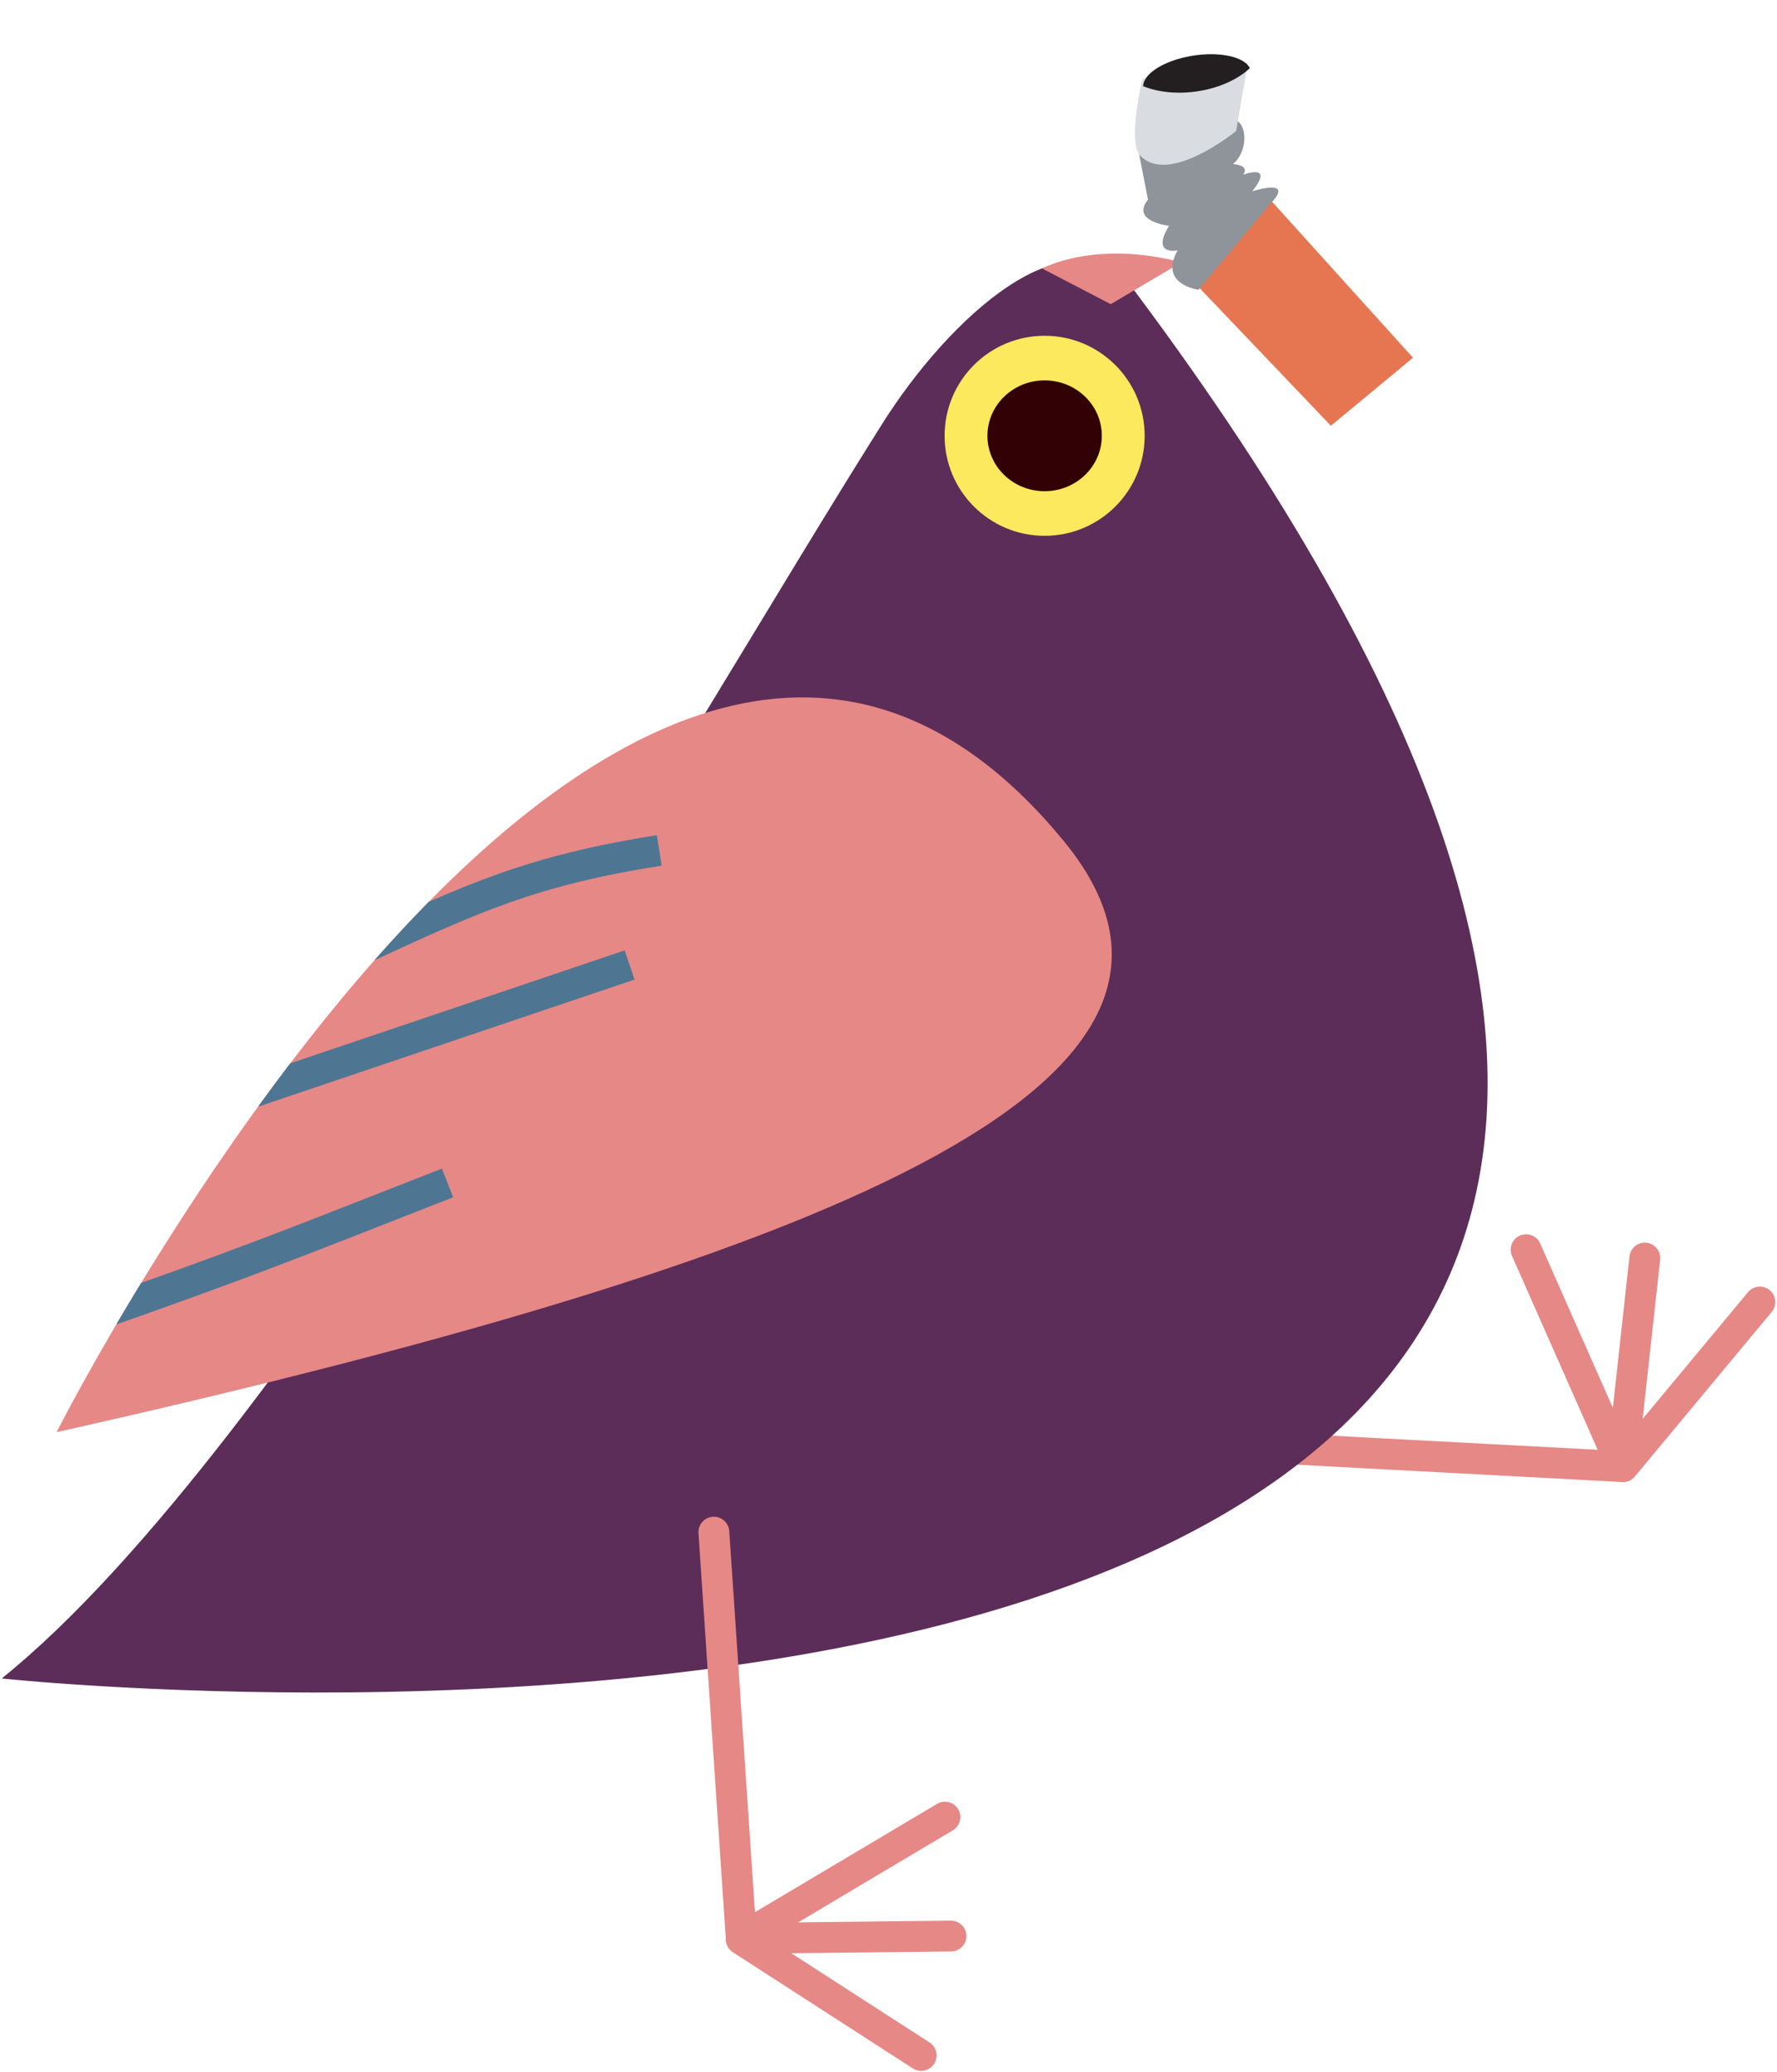
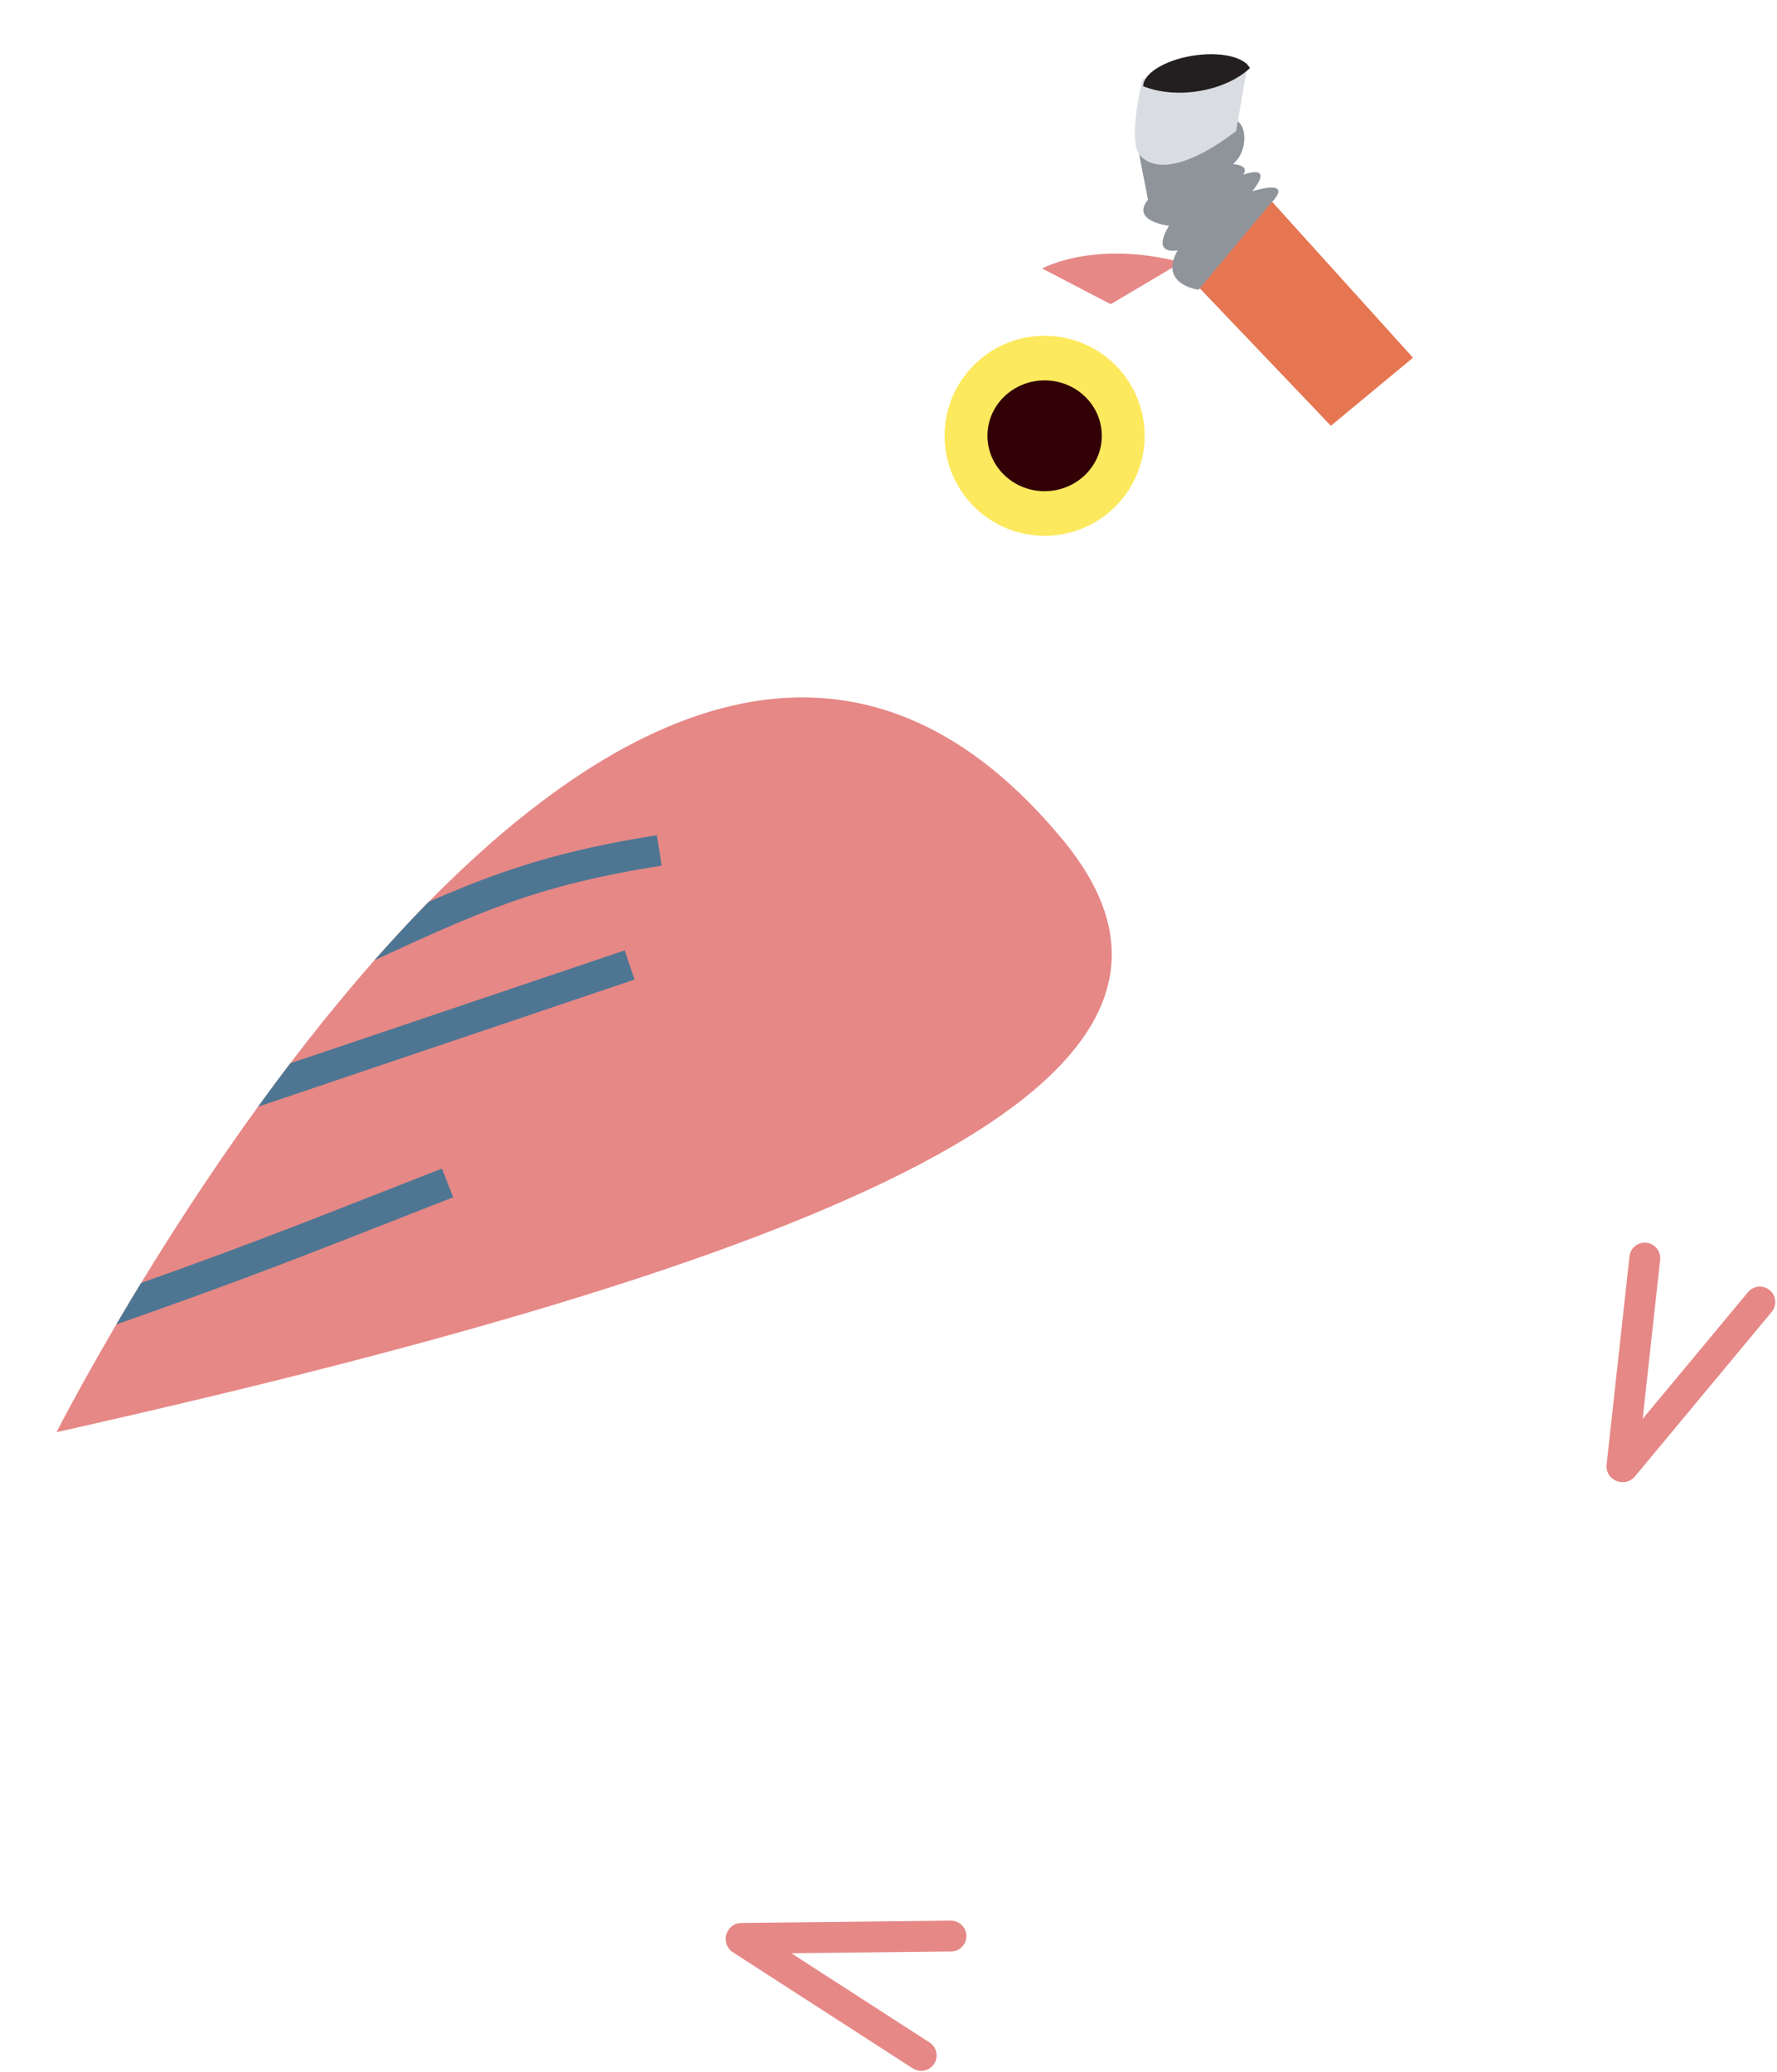
<svg xmlns="http://www.w3.org/2000/svg" id="Layer_1" width="229" height="267" viewBox="0 0 229 267">
  <defs>
    <style>.cls-1{clip-path:url(#clippath);}.cls-2,.cls-3{fill:#e68886;}.cls-4{fill:#4e7693;}.cls-4,.cls-5,.cls-6,.cls-7,.cls-8,.cls-9,.cls-10,.cls-11,.cls-3{stroke-width:0px;}.cls-5{fill:#5c2d58;}.cls-6{fill:#320106;}.cls-7{fill:#231f20;}.cls-8{fill:#d9dce1;}.cls-9{fill:#8f949b;}.cls-10{fill:#fde95e;}.cls-11{fill:#e67551;}</style>
    <clipPath id="clippath">
      <path class="cls-3" d="m7.29,184.56S80.58,39.67,137.06,108.35c24.63,29.95-25.09,52.77-129.77,76.21Z" />
    </clipPath>
  </defs>
-   <path class="cls-3" d="m208.91,190.98l-52.38-2.79c-1.1-.06-1.94-.99-1.88-2.09.06-1.1,1-1.94,2.09-1.88l49.15,2.61-11.04-24.98c-.44-1,.01-2.18,1.01-2.62,1-.44,2.18,0,2.62,1.01l12.35,27.94-1.92,2.79Z" />
  <path class="cls-3" d="m209.02,190.97c-.07,0-.15,0-.22-.01-1.09-.12-1.88-1.1-1.76-2.19l2.95-26.86c.12-1.09,1.09-1.88,2.19-1.76,1.09.12,1.88,1.1,1.76,2.19l-2.95,26.86c-.11,1.02-.97,1.77-1.97,1.77Z" />
  <path class="cls-3" d="m209.15,191c-.45,0-.9-.15-1.27-.46-.84-.7-.96-1.95-.26-2.8l17.64-21.22c.7-.84,1.95-.96,2.8-.26.84.7.96,1.95.26,2.8l-17.64,21.22c-.39.47-.96.72-1.53.72Z" />
-   <path class="cls-5" d="m113.74,54.54C87.52,96.07,36.9,186.8.22,216.3c0,0,303.76,32.59,146.11-178.66-8.44-11.31-24.15,3.52-32.59,16.9Z" />
  <circle class="cls-10" cx="134.62" cy="56.16" r="12.89" />
  <ellipse class="cls-6" cx="134.62" cy="56.16" rx="7.37" ry="7.14" />
  <path class="cls-3" d="m134.3,34.6s6.75-3.74,17.94-.79l-9.1,5.39-8.84-4.6Z" />
  <path class="cls-2" d="m7.29,184.56S80.58,39.67,137.06,108.35c24.63,29.95-25.09,52.77-129.77,76.21Z" />
  <g class="cls-1">
    <path class="cls-4" d="m29.61,132.21l-1.59-3.64c6.93-3.03,12.46-5.59,17.35-7.86,14.53-6.73,22.53-10.44,39.28-13.08l.62,3.92c-16.21,2.56-23.57,5.97-38.23,12.76-4.9,2.27-10.46,4.84-17.43,7.89Z" />
    <rect class="cls-4" x="2.86" y="135.23" width="80.39" height="3.97" transform="translate(-41.64 20.99) rotate(-18.66)" />
    <path class="cls-4" d="m2.18,175.12l-1.29-3.76c24.93-8.55,33.18-11.79,48.13-17.66,2.43-.95,5.04-1.98,7.93-3.11l1.45,3.7c-2.89,1.13-5.5,2.15-7.93,3.11-15.01,5.89-23.28,9.14-48.3,17.72Z" />
  </g>
-   <path class="cls-3" d="m96.54,251.49l-3-1.57-3.53-52.34c-.07-1.09.75-2.04,1.85-2.12,1.09-.07,2.04.75,2.12,1.85l3.31,49.11,23.47-13.96c.94-.56,2.16-.25,2.72.69.56.94.25,2.16-.69,2.72l-26.25,15.62Z" />
  <path class="cls-3" d="m95.54,251.78c-1.09,0-1.97-.87-1.99-1.96-.01-1.1.87-2,1.96-2.01l27.02-.3h.02c1.09,0,1.97.87,1.99,1.96.01,1.1-.87,2-1.96,2.01l-27.02.3h-.02Z" />
  <path class="cls-3" d="m118.71,266.87c-.37,0-.74-.1-1.08-.32l-23.19-14.97c-.92-.6-1.19-1.82-.59-2.75.6-.92,1.83-1.19,2.75-.59l23.19,14.97c.92.6,1.19,1.82.59,2.75-.38.59-1.02.91-1.67.91Z" />
  <polygon class="cls-11" points="171.51 54.87 154.46 36.99 163.78 25.83 182.09 46.1 171.51 54.87" />
  <path class="cls-9" d="m154.45,37.34s-5.18-.65-2.69-5.08c0,0-3.49.75-1.11-3.16,0,0-4.99-.56-2.71-3.37l-1.24-6.35s5.36,1.07,9.58-2.79c4.22-3.86,5.29,2.37,2.63,4.53-.1.08,2.2.04,1.31,1.39,0,0,4.1-1.56,1.16,2.14,0,0,5.81-1.88,2.16,1.8l-9.08,10.89Z" />
  <path class="cls-8" d="m146.93,20.05c-1.69-1.79.3-9.88.3-9.88l13.59-2.1-1.52,8.81s-8.66,7.1-12.37,3.17Z" />
  <path class="cls-7" d="m147.32,11.11c1.98.8,4.58,1.07,7.29.61s4.99-1.56,6.46-2.94c-.73-1.48-3.94-2.18-7.51-1.58-3.57.61-6.23,2.31-6.24,3.91Z" />
</svg>